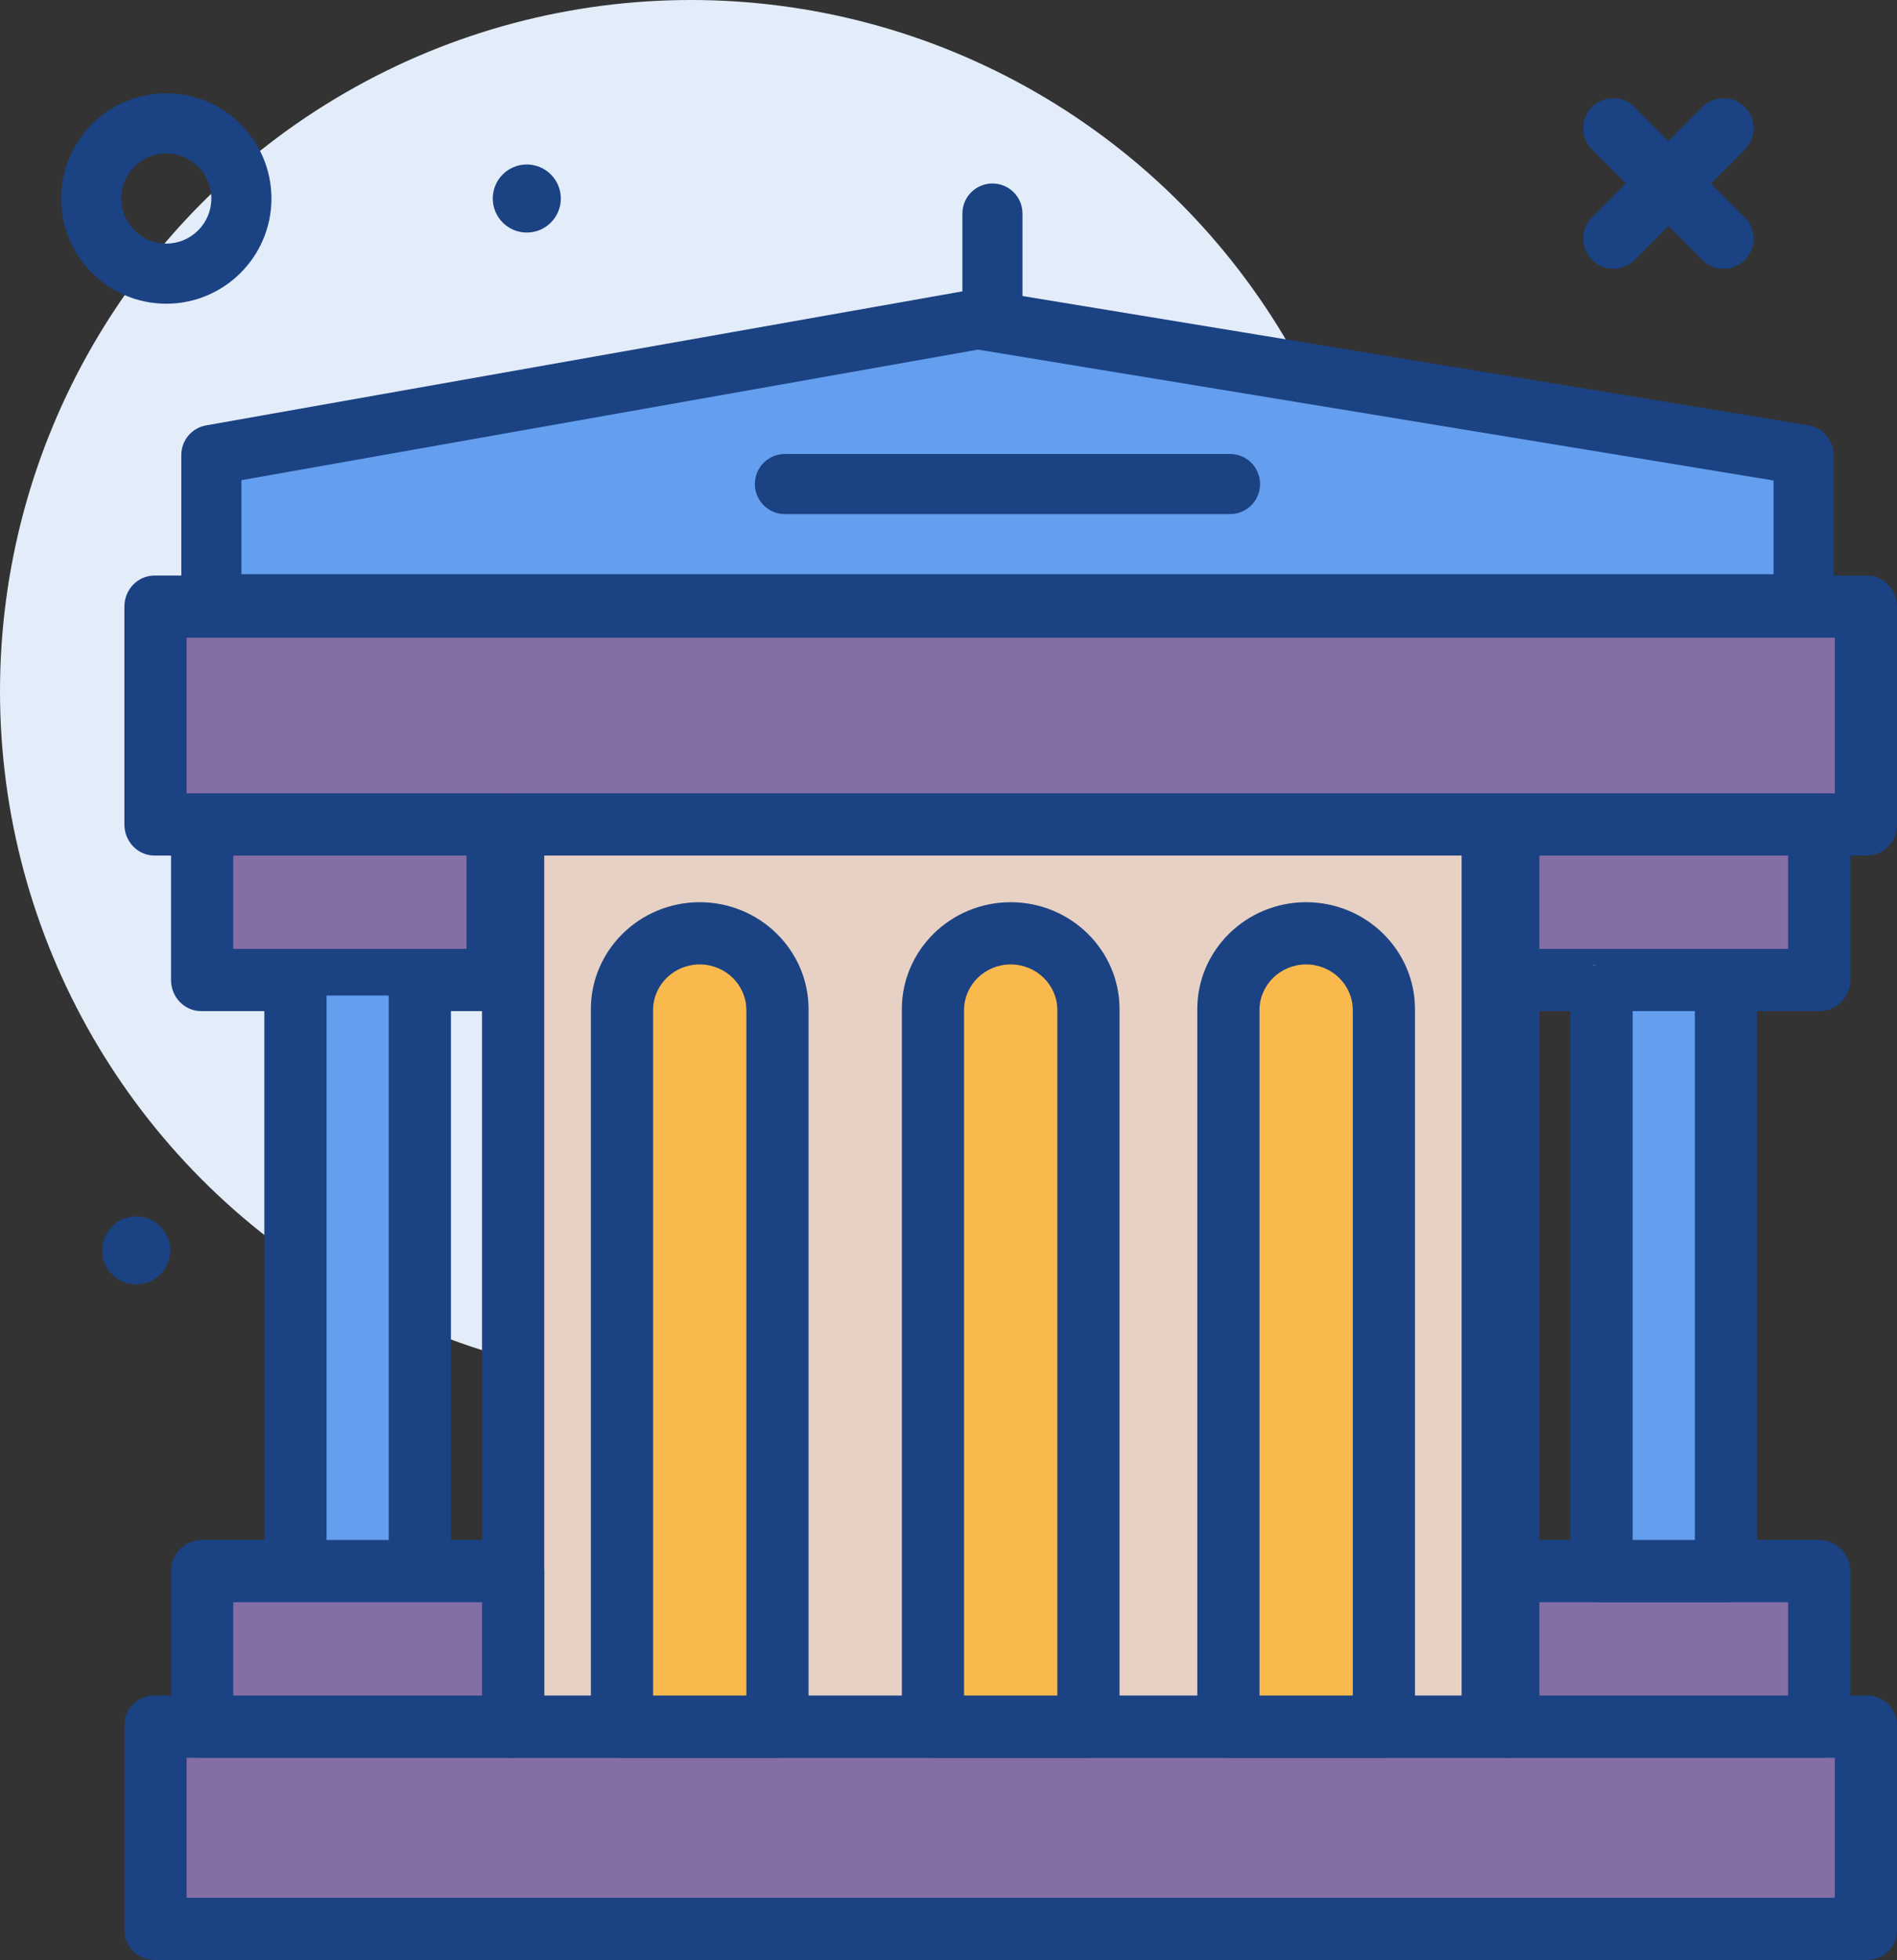
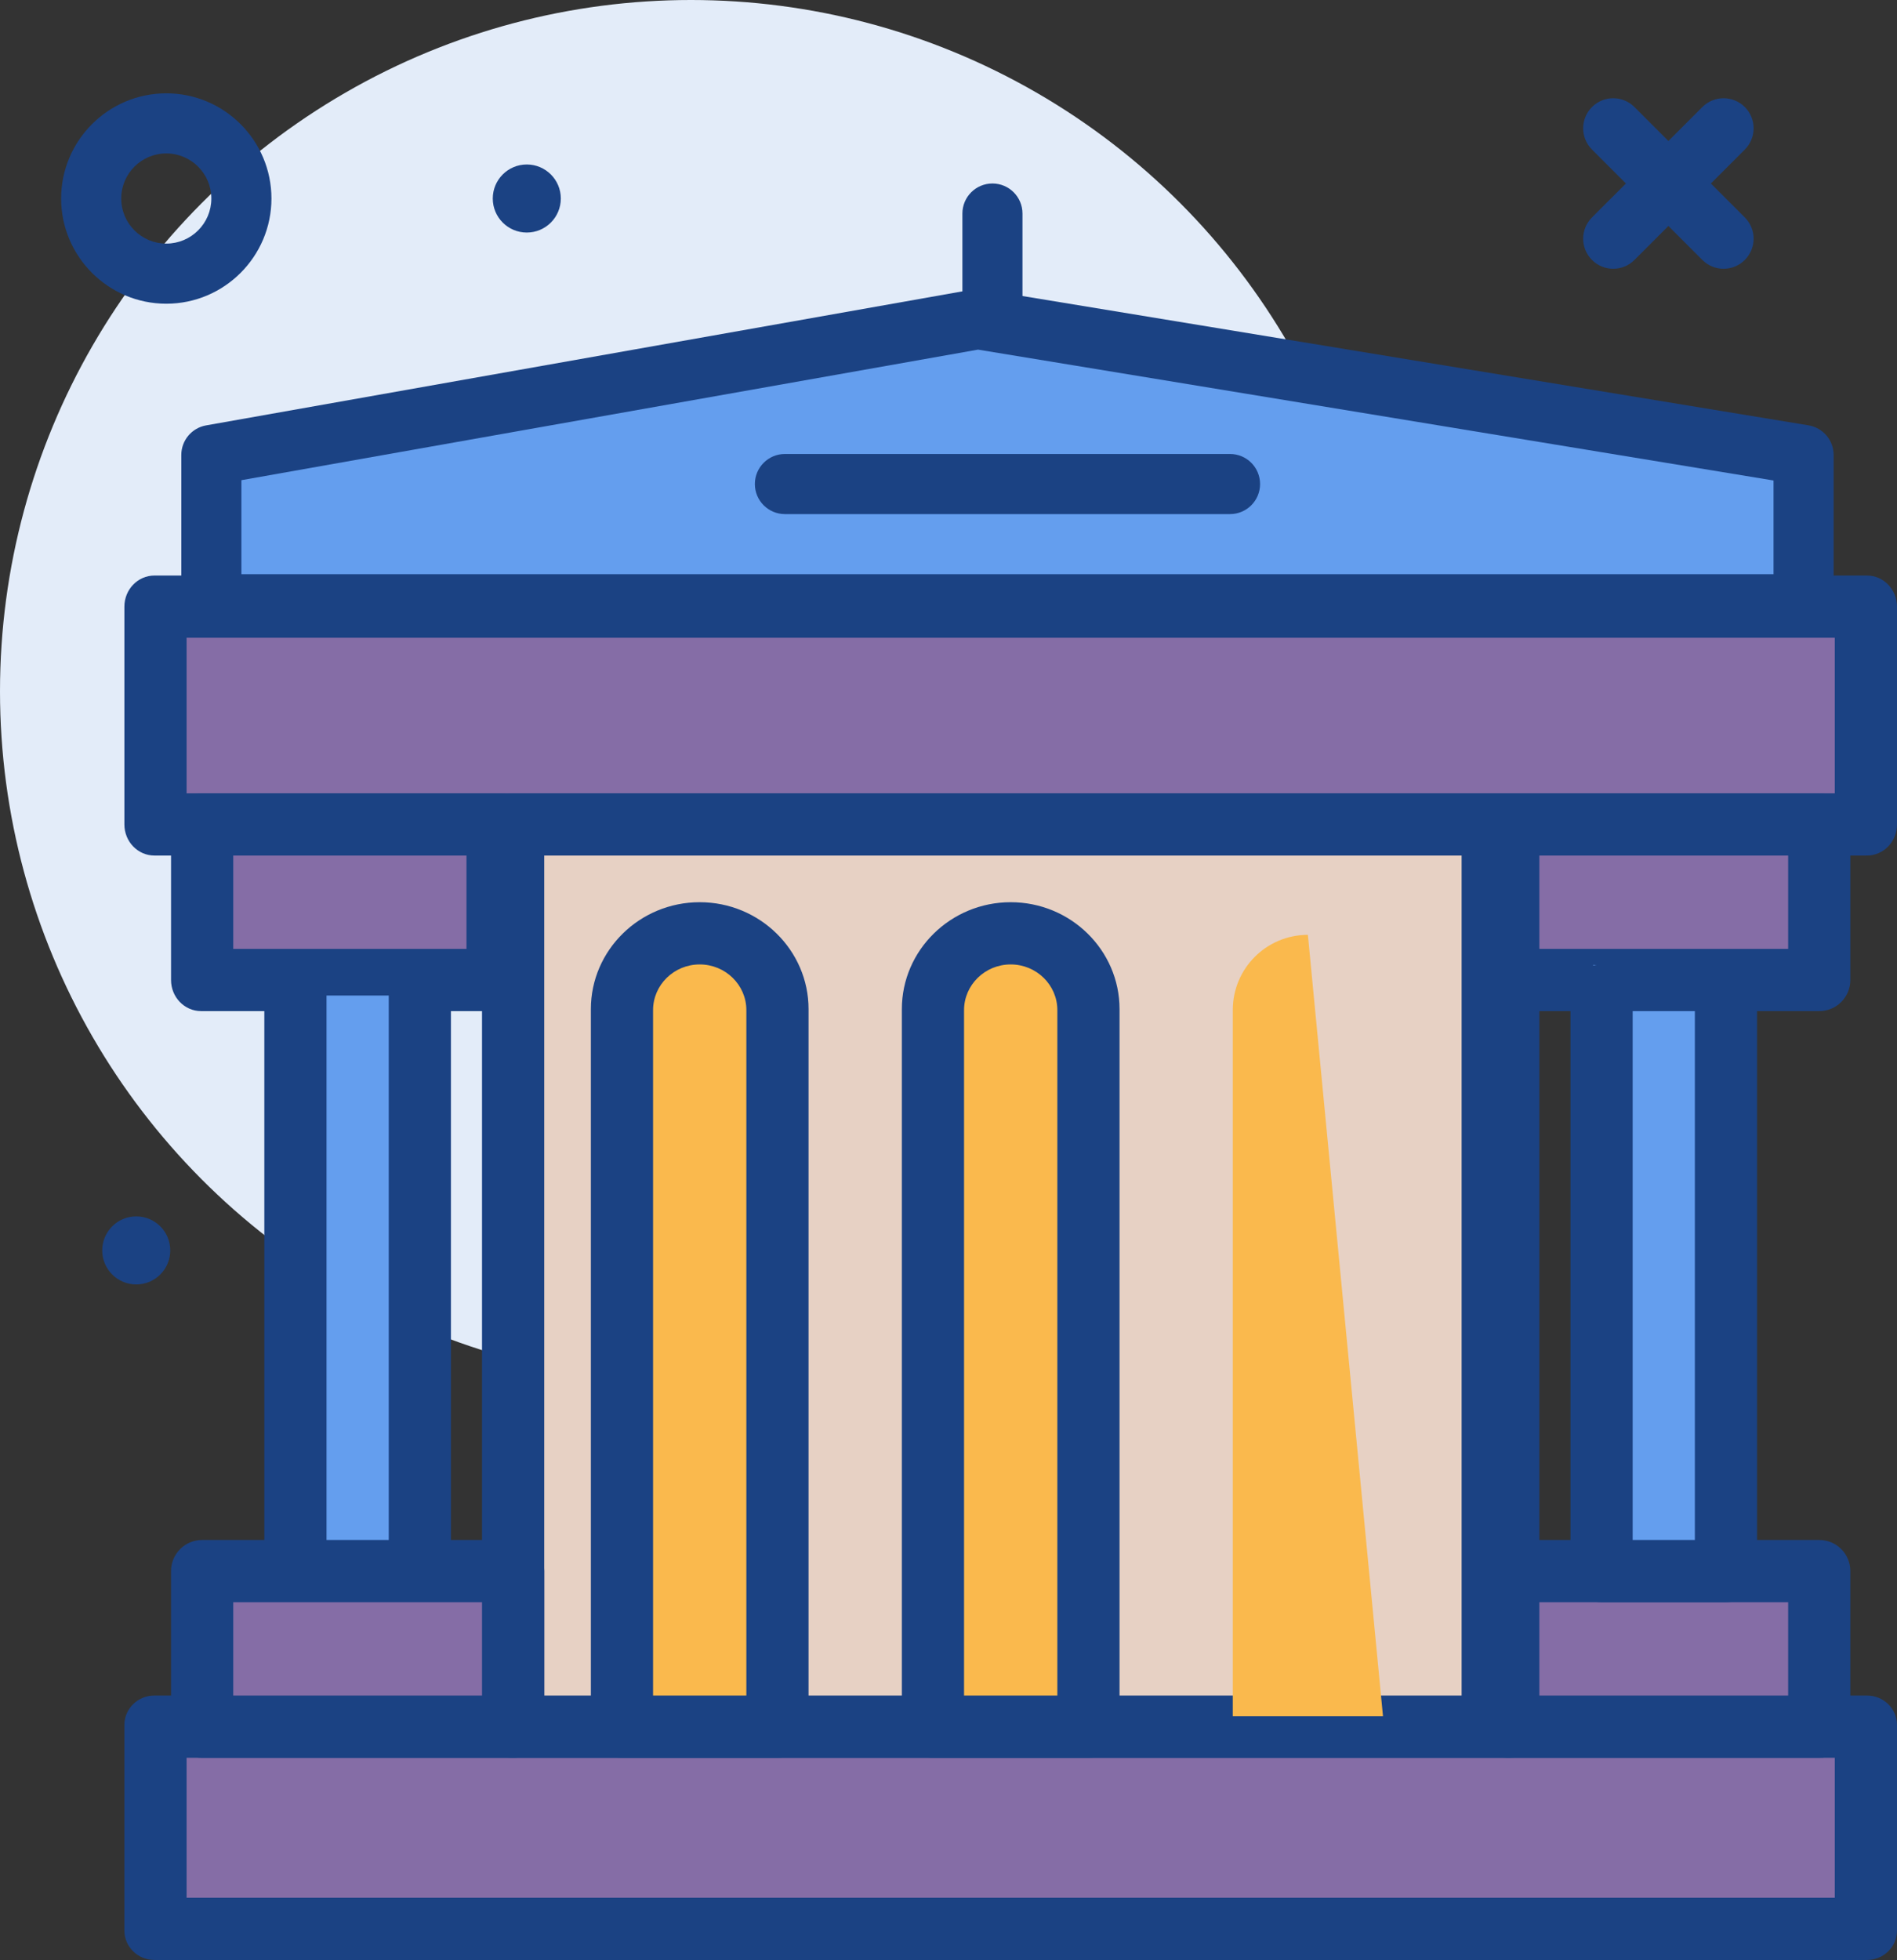
<svg xmlns="http://www.w3.org/2000/svg" width="122px" height="126px" viewBox="0 0 122 126" version="1.1">
  <rect x="0" y="0" width="122" height="126" fill="#333333" stroke="none" />
  <title>Group 36</title>
  <g id="Page-1" stroke="none" stroke-width="1" fill="none" fill-rule="evenodd">
    <g id="Casino-Main-2" transform="translate(-384, -2339)">
      <g id="Group-9" transform="translate(30, 2047)">
        <g id="Group-36" transform="translate(354, 292)">
          <circle id="Oval" fill="#E3ECF9" cx="44.438" cy="44.438" r="44.438" />
          <path d="M10.694,19.525 C6.966,19.525 3.932,16.491 3.932,12.762 C3.932,9.034 6.966,6 10.694,6 C14.423,6 17.457,9.034 17.457,12.762 C17.457,16.491 14.423,19.525 10.694,19.525 Z M10.694,9.864 C9.096,9.864 7.796,11.164 7.796,12.762 C7.796,14.361 9.096,15.66 10.694,15.66 C12.293,15.66 13.592,14.361 13.592,12.762 C13.592,11.164 12.293,9.864 10.694,9.864 Z" id="Shape" fill="#1B4283" />
          <path d="M110.847,17.278 C110.353,17.278 109.859,17.089 109.481,16.711 L102.383,9.613 C101.628,8.859 101.628,7.636 102.383,6.881 C103.137,6.127 104.36,6.127 105.115,6.881 L112.213,13.979 C112.967,14.733 112.967,15.956 112.213,16.711 C111.836,17.089 111.341,17.278 110.847,17.278 L110.847,17.278 Z" id="Path" fill="#1B4283" />
          <path d="M103.749,17.278 C103.255,17.278 102.76,17.089 102.383,16.711 C101.628,15.957 101.628,14.734 102.383,13.979 L109.481,6.882 C110.235,6.127 111.458,6.127 112.213,6.882 C112.967,7.636 112.967,8.859 112.213,9.613 L105.115,16.711 C104.738,17.089 104.244,17.278 103.749,17.278 Z" id="Path" fill="#1B4283" />
          <circle id="Oval" fill="#1B4283" cx="33.879" cy="12.762" r="2.188" />
          <circle id="Oval" fill="#1B4283" cx="8.762" cy="80.385" r="2.188" />
          <polygon id="Path" fill="#856DA6" points="9.728 110.332 119.857 110.332 119.857 123.857 9.728 123.857" />
          <path d="M120.068,126 L9.932,126 C8.864,126 8,125.154 8,124.111 L8,110.889 C8,109.846 8.864,109 9.932,109 L120.068,109 C121.136,109 122,109.846 122,110.889 L122,124.111 C122,125.154 121.136,126 120.068,126 Z M12,122 L118,122 L118,113 L12,113 L12,122 Z" id="Shape" fill="#1B4283" />
          <path d="M120.068,126 L9.932,126 C8.864,126 8,125.154 8,124.111 L8,110.889 C8,109.846 8.864,109 9.932,109 L120.068,109 C121.136,109 122,109.846 122,110.889 L122,124.111 C122,125.154 121.136,126 120.068,126 Z" id="Path" />
          <polygon id="Path" points="12 122 118 122 118 113 12 113" />
          <polygon id="Path" fill="#856DA6" points="9.728 38.845 119.857 38.845 119.857 52.37 9.728 52.37" />
          <path d="M120.068,55 L9.932,55 C8.864,55 8,54.105 8,53 L8,39 C8,37.895 8.864,37 9.932,37 L120.068,37 C121.136,37 122,37.895 122,39 L122,53 C122,54.105 121.136,55 120.068,55 Z M12,51 L118,51 L118,41 L12,41 L12,51 Z" id="Shape" fill="#1B4283" />
          <polygon id="Path" fill="#E7D1C4" points="32.913 52.537 96.672 52.537 96.672 110.332 32.913 110.332" />
          <path d="M97.057,113 L32.943,113 C31.869,113 31,112.13 31,111.057 L31,52.943 C31,51.87 31.869,51 32.943,51 L97.057,51 C98.131,51 99,51.87 99,52.943 L99,111.057 C99,112.13 98.131,113 97.057,113 Z M35,109 L94,109 L94,55 L35,55 L35,109 Z" id="Shape" fill="#1B4283" />
          <path d="M97.057,113 L32.943,113 C31.869,113 31,112.13 31,111.057 L31,52.943 C31,51.87 31.869,51 32.943,51 L97.057,51 C98.131,51 99,51.87 99,52.943 L99,111.057 C99,112.13 98.131,113 97.057,113 Z" id="Path" />
          <polygon id="Path" points="35 109 94 109 94 55 35 55" />
          <path d="M63.826,23.389 C62.758,23.389 61.894,22.524 61.894,21.457 L61.894,13.728 C61.894,12.661 62.758,11.796 63.826,11.796 C64.894,11.796 65.758,12.661 65.758,13.728 L65.758,21.457 C65.758,22.524 64.894,23.389 63.826,23.389 Z" id="Path" fill="#1B4283" />
          <polygon id="Path" fill="#856DA6" points="13.592 100.672 32.913 100.672 32.913 110.332 13.592 110.332" />
          <path d="M33,113 L13,113 C11.895,113 11,112.105 11,111 L11,101 C11,99.895 11.895,99 13,99 L33,99 C34.105,99 35,99.895 35,101 L35,111 C35,112.105 34.105,113 33,113 Z M15,109 L31,109 L31,103 L15,103 L15,109 Z" id="Shape" fill="#1B4283" />
          <polygon id="Path" fill="#856DA6" points="13.592 52.37 32.913 52.37 32.913 62.03 13.592 62.03" />
          <path d="M32.253,65 L12.932,65 C11.864,65 11,64.105 11,63 L11,53 C11,51.895 11.864,51 12.932,51 L32.253,51 C33.321,51 34.185,51.895 34.185,53 L34.185,63 C34.185,64.105 33.321,65 32.253,65 Z M15,61 L30,61 L30,55 L15,55 L15,61 Z" id="Shape" fill="#1B4283" />
          <path d="M32.253,65 L12.932,65 C11.864,65 11,64.105 11,63 L11,53 C11,51.895 11.864,51 12.932,51 L32.253,51 C33.321,51 34.185,51.895 34.185,53 L34.185,63 C34.185,64.105 33.321,65 32.253,65 Z" id="Path" />
          <polygon id="Path" points="15 61 30 61 30 55 15 55" />
          <polygon id="Path" fill="#649EEE" points="19.389 62.03 27.117 62.03 27.117 100.672 19.389 100.672" />
          <path d="M27,102 L19,102 C17.895,102 17,101.166 17,100.136 L17,62.864 C17,61.834 17.895,61 19,61 L27,61 C28.105,61 29,61.834 29,62.864 L29,100.136 C29,101.166 28.105,102 27,102 Z M21,99 L25,99 L25,64 L21,64 L21,99 Z" id="Shape" fill="#1B4283" />
          <polygon id="Path" fill="#856DA6" points="96.672 100.672 115.992 100.672 115.992 110.332 96.672 110.332" />
          <path d="M117,113 L97,113 C95.894,113 95,112.105 95,111 L95,101 C95,99.895 95.894,99 97,99 L117,99 C118.106,99 119,99.895 119,101 L119,111 C119,112.105 118.106,113 117,113 Z M99,109 L115,109 L115,103 L99,103 L99,109 Z" id="Shape" fill="#1B4283" />
          <polygon id="Path" fill="#856DA6" points="96.672 53 115.992 53 115.992 62.66 96.672 62.66" />
          <path d="M117,65 L97,65 C95.894,65 95,64.105 95,63 L95,53 C95,51.895 95.894,51 97,51 L117,51 C118.106,51 119,51.895 119,53 L119,63 C119,64.105 118.106,65 117,65 Z M99,61 L115,61 L115,55 L99,55 L99,61 Z" id="Shape" fill="#1B4283" />
          <polygon id="Path" fill="#649EEE" points="102.468 62.03 110.196 62.03 110.196 100.672 102.468 100.672" />
          <path d="M111,103 L103,103 C101.894,103 101,102.166 101,101.136 L101,63.864 C101,62.834 101.894,62 103,62 L111,62 C112.106,62 113,62.834 113,63.864 L113,101.136 C113,102.166 112.106,103 111,103 Z M105,99 L109,99 L109,65 L105,65 L105,99 Z" id="Shape" fill="#1B4283" />
          <path d="M50.302,110.332 L40.642,110.332 L40.642,64.928 C40.642,62.261 42.804,60.098 45.472,60.098 C48.139,60.098 50.302,62.261 50.302,64.928 L50.302,110.332 Z" id="Path" fill="#FAB94D" />
          <path d="M50,113 L40,113 C38.895,113 38,112.12 38,111.036 L38,64.875 C38,61.084 41.141,58 45,58 C48.859,58 52,61.084 52,64.875 L52,111.036 C52,112.12 51.105,113 50,113 Z M42,109 L48,109 L48,64.938 C48,63.317 46.654,62 45,62 C43.346,62 42,63.317 42,64.938 L42,109 Z" id="Shape" fill="#1B4283" />
          <path d="M69.623,110.332 L59.962,110.332 L59.962,64.928 C59.962,62.261 62.125,60.098 64.792,60.098 C67.46,60.098 69.623,62.261 69.623,64.928 L69.623,110.332 Z" id="Path" fill="#FAB94D" />
          <path d="M70,113 L60,113 C58.895,113 58,112.12 58,111.036 L58,64.875 C58,61.084 61.141,58 65,58 C68.859,58 72,61.084 72,64.875 L72,111.036 C72,112.12 71.106,113 70,113 Z M62,109 L68,109 L68,64.938 C68,63.317 66.654,62 65,62 C63.346,62 62,63.317 62,64.938 L62,109 Z" id="Shape" fill="#1B4283" />
-           <path d="M88.943,110.332 L79.283,110.332 L79.283,64.928 C79.283,62.261 81.445,60.098 84.113,60.098 C86.781,60.098 88.943,62.261 88.943,64.928 L88.943,110.332 Z" id="Path" fill="#FAB94D" />
-           <path d="M89,113 L79,113 C77.894,113 77,112.12 77,111.036 L77,64.875 C77,61.084 80.141,58 84,58 C87.859,58 91,61.084 91,64.875 L91,111.036 C91,112.12 90.106,113 89,113 Z M81,109 L87,109 L87,64.938 C87,63.317 85.654,62 84,62 C82.346,62 81,63.317 81,64.938 L81,109 Z" id="Shape" fill="#1B4283" />
+           <path d="M88.943,110.332 L79.283,110.332 L79.283,64.928 C79.283,62.261 81.445,60.098 84.113,60.098 L88.943,110.332 Z" id="Path" fill="#FAB94D" />
          <polygon id="Path" fill="#649EEE" points="13.592 38.845 13.592 29.249 62.886 20.516 115.992 29.249 115.992 38.845" />
          <path d="M115.992,40.777 L13.592,40.777 C12.524,40.777 11.66,39.912 11.66,38.845 L11.66,29.249 C11.66,28.313 12.332,27.51 13.255,27.347 L62.549,18.614 C62.764,18.575 62.985,18.575 63.2,18.61 L116.306,27.343 C117.24,27.496 117.925,28.303 117.925,29.249 L117.925,38.845 C117.925,39.912 117.06,40.777 115.992,40.777 L115.992,40.777 Z M15.525,36.913 L114.06,36.913 L114.06,30.889 L62.898,22.476 L15.525,30.869 L15.525,36.913 Z" id="Shape" fill="#1B4283" />
          <path d="M79.106,33.049 L50.479,33.049 C49.411,33.049 48.547,32.184 48.547,31.117 C48.547,30.05 49.411,29.185 50.479,29.185 L79.106,29.185 C80.174,29.185 81.038,30.05 81.038,31.117 C81.038,32.184 80.174,33.049 79.106,33.049 Z" id="Path" fill="#1B4283" />
        </g>
      </g>
    </g>
  </g>
</svg>